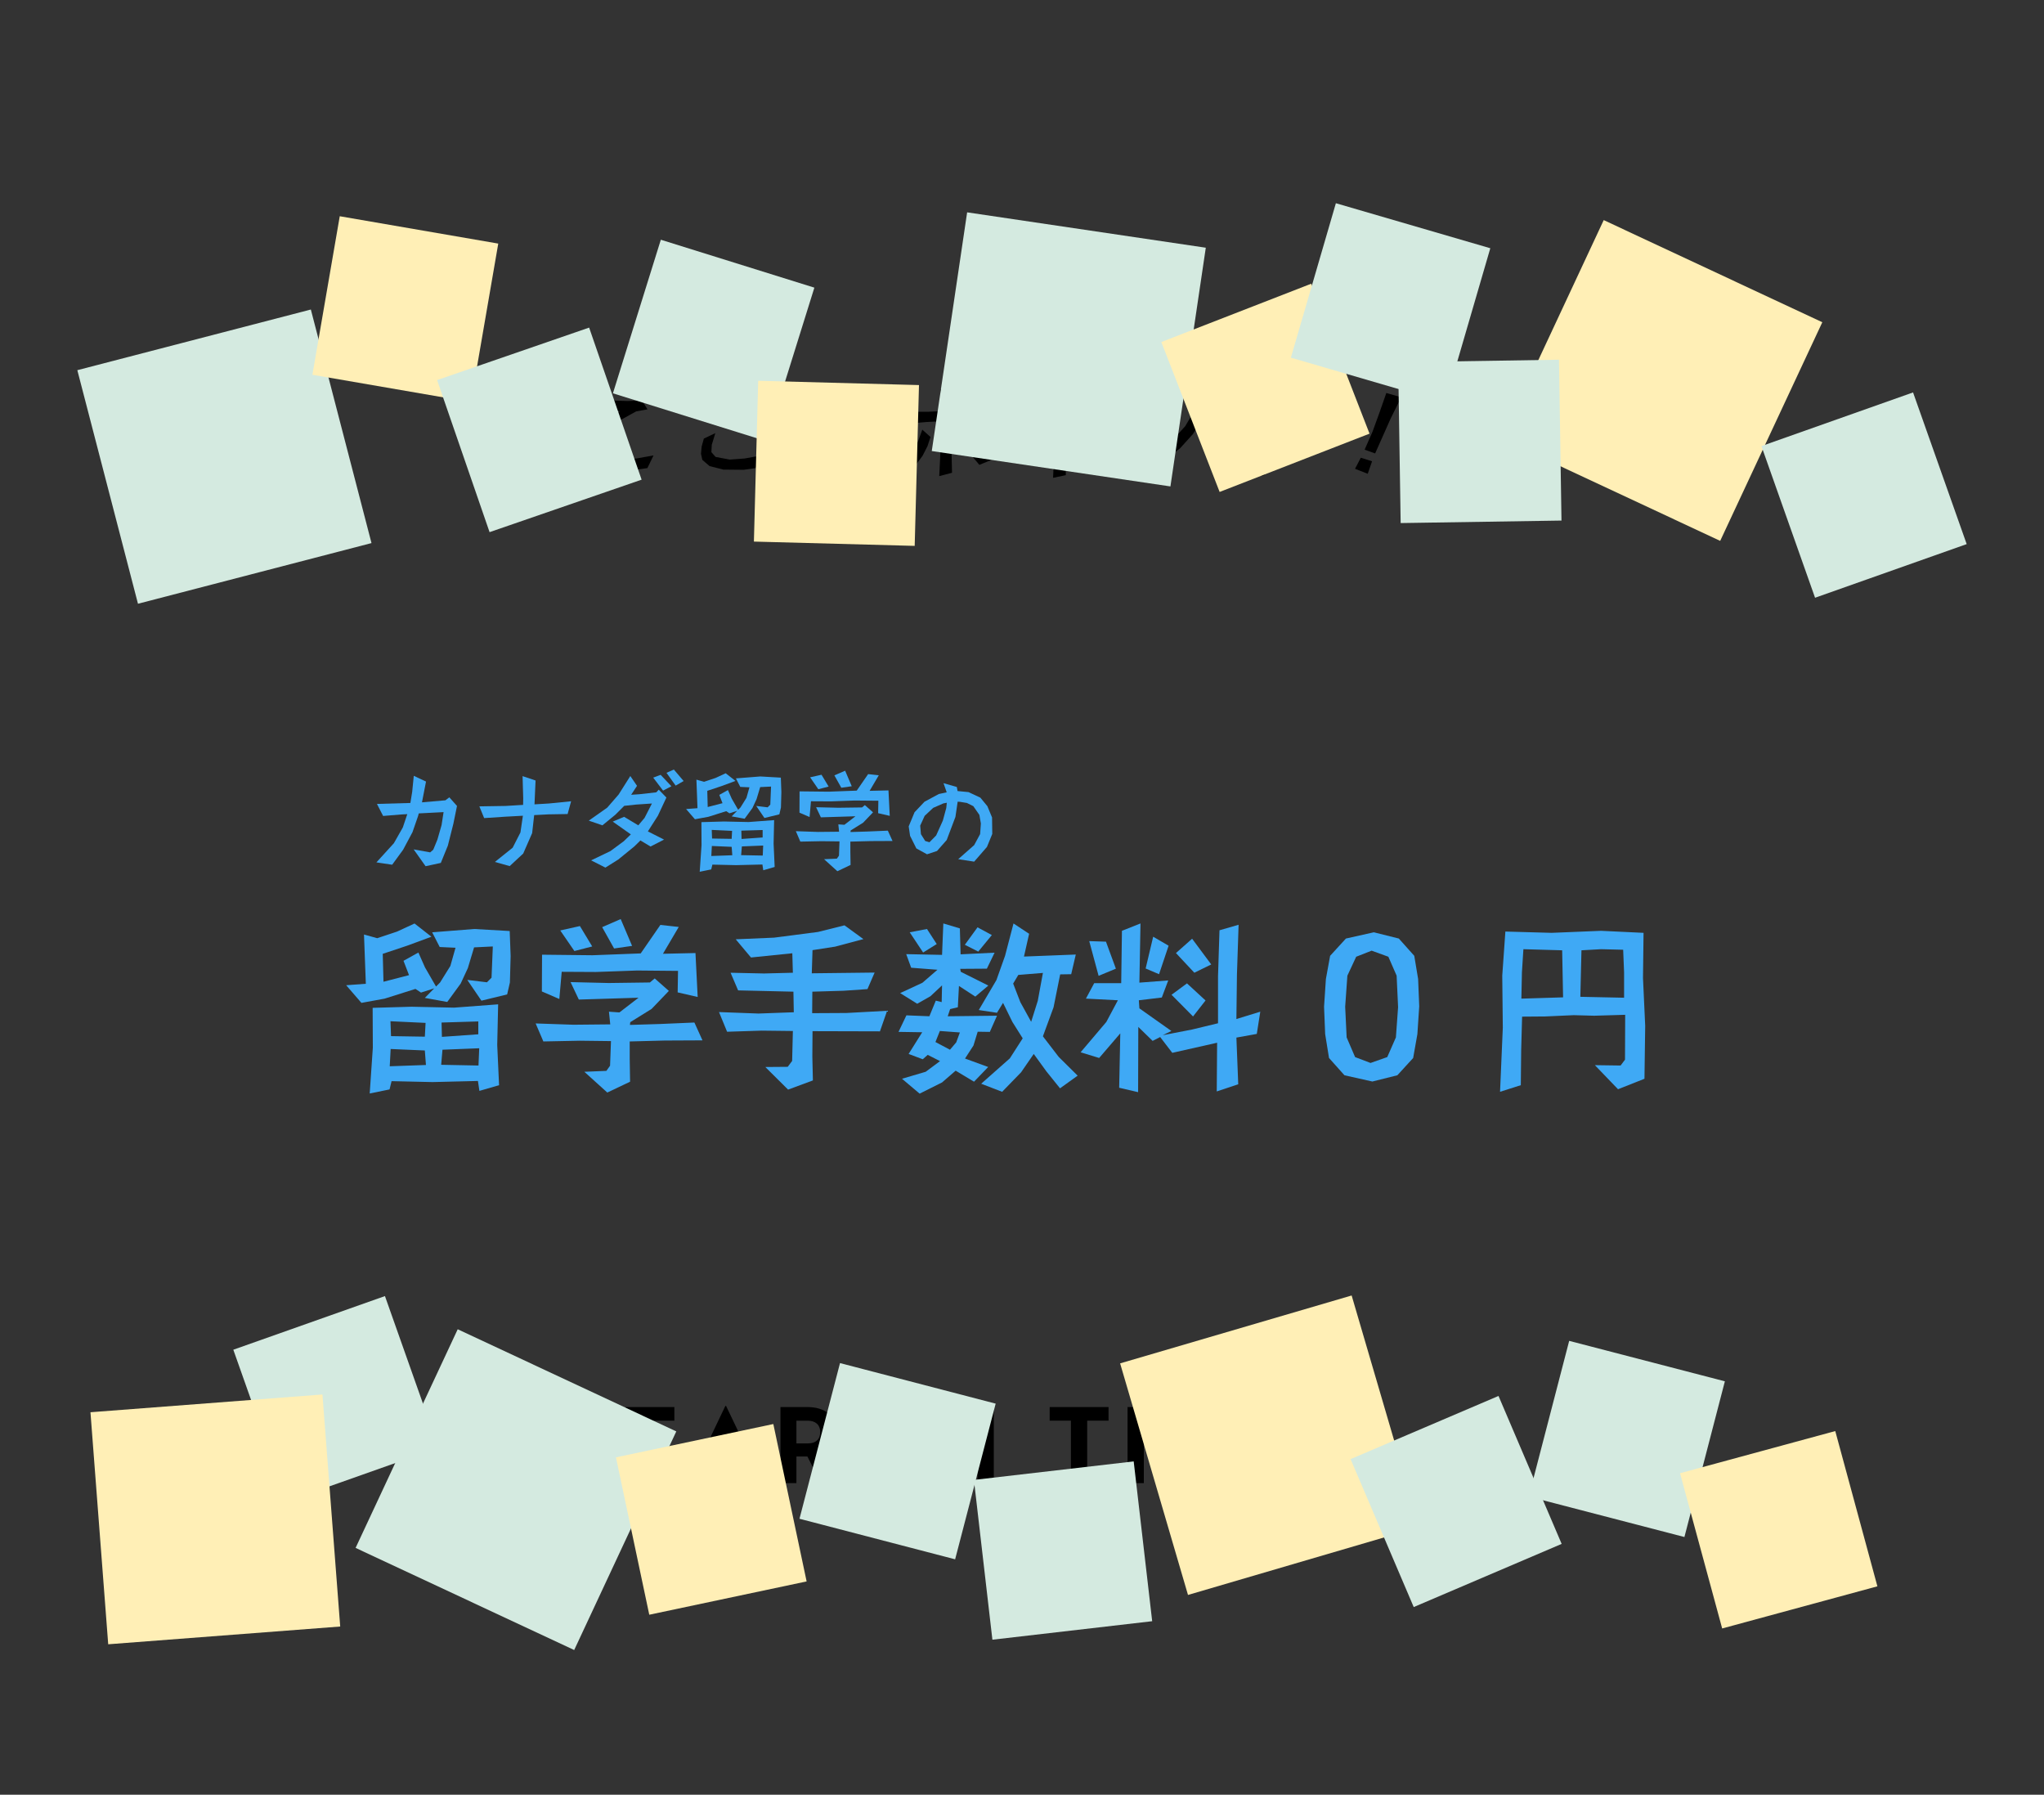
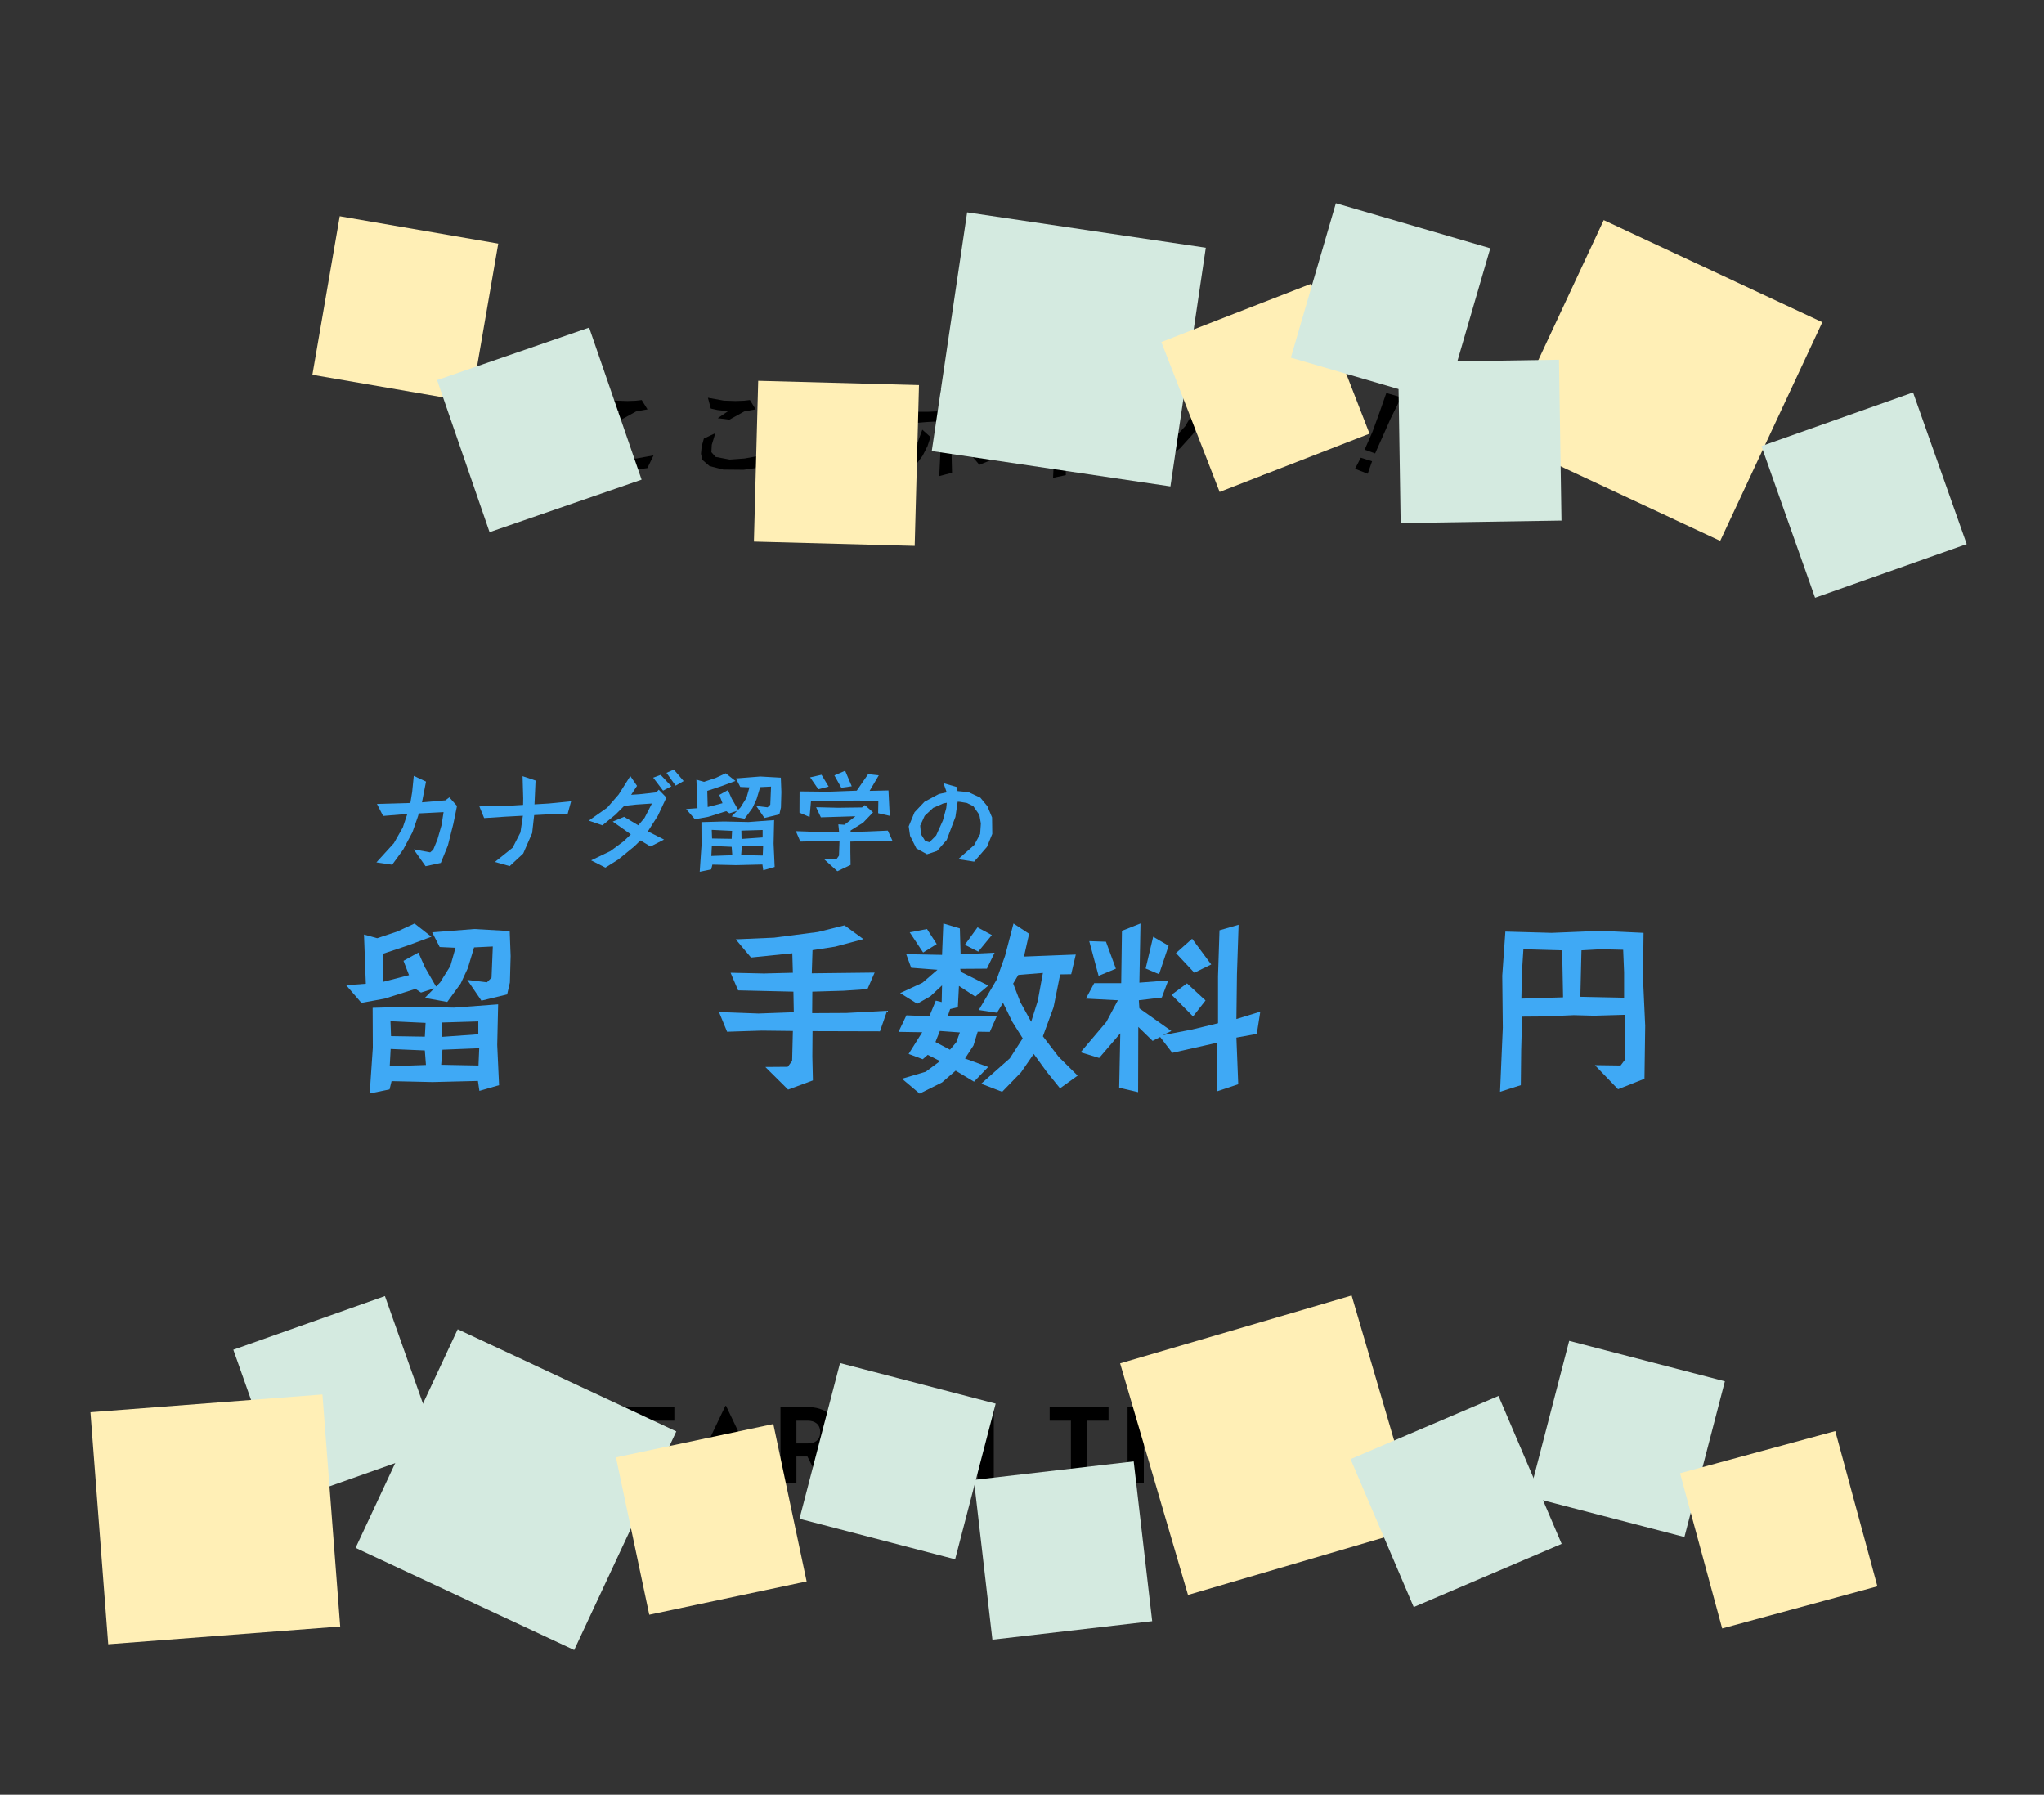
<svg xmlns="http://www.w3.org/2000/svg" width="1920" height="1685.5" viewBox="0 0 1920 1685.5">
  <rect x="0" y="0" width="1920" height="1685.5" fill="#333333" stroke="none" />
  <defs>
    <style>.b{fill:#ffefb6;}.b,.c{mix-blend-mode:multiply;}.d{isolation:isolate;}.e{fill:#3fa9f5;}.c{fill:#d4eae0;}</style>
  </defs>
  <g class="d">
    <g id="a">
      <path d="M587.51,1392.86v-71.45h45.94v12.8h-30.66v16.27h26v12.31h-26v17.27h32.15v12.8h-47.43Z" />
      <path d="M681.4,1320.32h.59l34.73,72.54h-15.98l-5.76-12.6h-26.69l-5.56,12.6h-15.98l34.63-72.54ZM690.43,1369.54c-3.27-7.44-6.45-14.98-8.64-21.24-2.08,4.96-5.85,14.49-8.83,21.24h17.46Z" />
      <path d="M758.22,1321.41c16.57,0,27.59,8.23,27.59,23.52,0,10.42-5.85,17.27-13.6,20.34l14.99,27.59h-16.17l-12.61-25.01h-10.32v25.01h-14.98v-71.45h25.1ZM748.1,1334.21v21.34h10.92c6.75,0,11.41-3.37,11.41-10.62s-4.86-10.72-11.81-10.72h-10.52Z" />
      <path d="M835.54,1334.21v58.65h-15.29v-58.65h-19.95v-12.8h55.28v12.8h-20.04Z" />
      <path d="M918.21,1392.86v-29.87h-29.47v29.87h-15.28v-71.45h15.28v28.88h29.47v-28.88h15.29v71.45h-15.29Z" />
      <path d="M1021.24,1334.21v58.65h-15.29v-58.65h-19.95v-12.8h55.28v12.8h-20.04Z" />
      <path d="M1059.16,1392.86v-71.45h15.28v71.45h-15.28Z" />
      <path d="M1117.42,1355.94l-3.77-3.27v40.19h-14.59v-72.54h.3l34.04,34.34,34.03-34.34h.3v72.54h-14.59v-40.19l-3.77,3.27c-5.26,5.76-10.62,11.51-15.98,17.17-5.36-5.66-10.62-11.41-15.98-17.17Z" />
      <path d="M1192.36,1392.86v-71.45h45.94v12.8h-30.66v16.27h26v12.31h-26v17.27h32.15v12.8h-47.43Z" />
      <path d="M1256.59,1390.18v-14.68c4.96,2.58,11.51,4.76,17.96,5.16,2.28.1,4.46,0,6.35-.4,5.46-.79,8.63-2.88,8.63-6.35,0-4.76-4.26-7.24-14.09-10.82-12.5-4.56-19.85-9.82-19.85-22.23s10.52-20.84,25.9-20.84c7.14,0,14.19,1.59,18.66,3.57v14.09c-4.17-2.48-10.92-4.37-17.47-4.37-7.34,0-12.1,2.88-12.1,7.44,0,4.17,3.87,7.04,13.6,10.72,12.5,4.86,20.24,10.12,20.24,22.13,0,12.9-9.72,20.64-26.59,20.64-8.14,0-16.08-1.78-21.24-4.07Z" />
      <path d="M613.88,427.71l-5.77,11.91-11.26,1.58-18.99-.19-12.93-3.26-6.8-5.86-1.3-5.68.65-6.89,2.05-7.44,10.79-5.12-3.35,10.98-.37,6.89,3.91,4.47,13.31,2.51,13.96-1.02,16.1-2.89ZM608.2,384.44l-10.7,1.95-13.96,7.72-10.98-1.4,9.68-6.51-9.77-1.12-6.42-1.4-2.7-10.14,14.98,2.7,11.08.37,7.82-.28,5.58-.65,5.4,8.75Z" />
-       <path d="M715.5,427.71l-5.77,11.91-11.26,1.58-18.99-.19-12.93-3.26-6.8-5.86-1.3-5.68.65-6.89,2.05-7.44,10.79-5.12-3.35,10.98-.37,6.89,3.91,4.47,13.31,2.51,13.96-1.02,16.1-2.89ZM709.82,384.44l-10.7,1.95-13.96,7.72-10.98-1.4,9.68-6.51-9.77-1.12-6.42-1.4-2.7-10.14,14.98,2.7,11.08.37,7.82-.28,5.58-.65,5.4,8.75Z" />
-       <path d="M802.05,404.26l-.65,12.01-3.91,13.4-4.56,8.1-5.49,5.3-9.87.19-8.37-10.98,11.91,1.4,4.75-3.81,4.75-10.52,1.21-9.49-.09-5.49-3.54-3.81-8.1.84-5.77,12.75-6.24,13.21-8.19,13.49-12.47-1.49,12.38-16.94,6.61-12.66,3.26-7.63-7.63,1.3-7.26,1.4-6.61-9.12,14.05-1.21,10.05-1.39,3.35-9.77,2.42-12.56,9.68,5.77-5.12,15.91,10.24-.47,6.42,4.19,2.79,8.1ZM822.15,380.99l-6.7,5.12-10.61-9.86,6.05-3.44,11.26,8.19ZM833.87,410.87l-8.47,7.35-6.05-12.84-4.93-6.88-8.84-7.82,10.89-2.88,7.35,6.61,5.58,7.35,4.46,9.12ZM832.1,374.67l-6.33,5.21-10.05-9.86,5.95-3.91,10.42,8.56Z" />
+       <path d="M715.5,427.71l-5.77,11.91-11.26,1.58-18.99-.19-12.93-3.26-6.8-5.86-1.3-5.68.65-6.89,2.05-7.44,10.79-5.12-3.35,10.98-.37,6.89,3.91,4.47,13.31,2.51,13.96-1.02,16.1-2.89ZM709.82,384.44l-10.7,1.95-13.96,7.72-10.98-1.4,9.68-6.51-9.77-1.12-6.42-1.4-2.7-10.14,14.98,2.7,11.08.37,7.82-.28,5.58-.65,5.4,8.75" />
      <path d="M874.07,410.4l-2.88,8.66-4.56,8.93-6.33,8.56-12.19-2.88,9.03-9.77,5.3-9.59,3.91-10.79,7.72,6.89ZM924.79,383.69l-3.35,11.63-12.19-.37-15.35.28-.19,25.87.56,22.89-12,3.16,1.95-40.67-.09-10.89-13.68.74-14.52,1.21-3.35-10.89,18.52.09,12.85-.56-.65-20.66,11.45,2.98-.65,17.12,12.66-.56,18.05-1.4ZM931.58,431.8l-11.63,4.75-8-9.49-4.84-7.26-4.65-10.14,8.38-6.61,4.28,9.77,5.77,8.84,10.7,10.14ZM926.28,368.99l-1.49,7.35-5.31,3.35-8.1-.47-4.84-6.05,2.51-7.63,5.49-3.81,7.07,1.68,4.65,5.58ZM920.88,369.92l-1.77-2.51-3.26-1.02-3.07,1.86-1.4,3.72,2.33,3.44h4.75l2.24-2.14.19-3.35Z" />
      <path d="M1020.64,369.55l-9.21,12.94-10.05,11.17-.65,13.49v20.01l.46,19.08-12,2.51,1.02-21.13.28-25.4-10.05,7.82-14.05,9.31-12.66-5.77,19.63-10.79,13.86-10.61,10.15-9.31,7.26-8.56,4.84-7.63,11.17,2.88Z" />
      <path d="M1128.21,395.61l-7.63,12-12.19,13.49-14.61,11.17-19.17,9.21-12.47-7.54,21.4-8.1,16.01-10.51,13.77-15.08,9.49-16.19,5.4,11.54ZM1090.34,391.51l-10.42,6.98-9.02-7.26-8.38-7.07,4.28-11.73,10.33,9.96,13.21,9.12Z" />
      <path d="M1224.81,413.19l-9.02,8.1-10.33-5.21-8.37-4.37-9.21-6.79-.37,15.91.47,25.4-11.91,2.23,1.77-22.8.38-18.61.09-18.33-.56-23.82,11.08,2.7-.47,24.94,9.21,7.44,9.68,5.86,17.59,7.35Z" />
      <path d="M1284.74,444.93l-11.91-4.65,5.4-10.42,10.61,3.35-4.09,11.73ZM1316.19,373.08l-9.96,20.1-14.52,32.66-9.86-3.54,7.53-17.22,6.7-18.42,6.14-17.59,13.96,4Z" />
      <path class="e" d="M479.66,897.65l-.69,25.03-2.59,11.22-24.16,5.87-13.29-19.5,18.47,2.24,4.31-4.31,1.21-29.34-17.6.86-5.87,19.5-6.73,14.5-12.6,17.26-21.06-3.8,8.8-8.97-12.43,3.97-5.18-3.45-29,9.15-21.75,3.97-14.33-16.57,18.47-1.38-1.73-46.25,12.43,3.45,18.64-6.21,16.4-7.59,15.88,12.43-22.95,8.46-22.78,7.59.69,26.23,23.99-6.21-5.18-13.46,13.98-7.77,6.21,13.98,10.36,17.95,3.8-3.8,9.67-15.53,4.83-17.09-14.84-.69-7.08-13.81,39.52-3.11,33.31,1.9.86,23.3ZM468.79,1019.15l-18.47,5.35-1.38-9.32-42.63,1.04-38.49-.86-1.9,7.77-18.64,3.8,2.93-42.98-.17-37.45,36.59-1.04,39.87.86,41.42-3.11-.86,38.14,1.73,37.8ZM400.1,1000.17l-1.04-13.63-32.1-1.38-.86,16.22,34-1.21ZM399.75,960.64l-32.96-1.55.52,13.98,31.76.52.69-12.94ZM450.15,984.46l-34.52,1.38-1.21,14.15,35.04.69.69-16.22ZM449.29,971.35v-12.08l-34.52,1.04.34,13.46,34.17-2.42Z" />
-       <path class="e" d="M659.85,977.04l-35.38.17-32.96.86v16.4l.35,21.4-21.4,10.18-21.57-19.5,20.71-.86,3.45-4.83.86-23.13-29.34-.35-34.17.69-7.25-16.91,35.55,1.21,34.52-.34-1.21-11.91,9.84.69,17.95-13.81-56.09,1.73-7.77-16.4,35.9.86,38.66-.52,4.49-3.8,13.29,11.74-16.22,16.91-20.02,12.43-.34,2.59,28.3-.86,32.27-1.38,7.59,16.74ZM655.36,936.31l-18.81-4.32.34-20.19-38.49-.35-38.66,1.38-32.1-.17-2.24,25.54-16.4-7.08.17-34.52,47.29.52,45.39-1.73,18.47-26.75,17.26,1.9-14.84,25.2,30.55-.69,2.07,41.25ZM556.29,888.85l-16.74,4.31-13.29-19.33,18.47-4.14,11.56,19.16ZM593.75,888.33l-16.91,2.42-11.22-20.02,17.43-7.59,10.7,25.2Z" />
      <path class="e" d="M833.3,949.25l-6.73,19.33-63.34-.17-.17,23.82.52,22.44-23.3,8.63-21.4-21.23,21.06-.17,4.14-5.52.69-28.13-29.34-.34-32.45,1.04-7.59-18.47,37.11,1.38,33.14-1.21-.35-19.33-51.95-1.21-7.08-16.57,31.41.69,27.1-.69-.52-18.29-38.83,3.97-14.33-17.09,36.07-1.55,41.25-5.35,24.85-6.21,17.78,12.94-26.58,7.08-21.23,3.28-.69,21.75,59.03-.69-6.73,15.53-22.44,1.55-29.34.86-.17,20.19,32.27-.17,38.14-2.07Z" />
      <path class="e" d="M936.51,953.91l-6.73,15.19-11.39-.17-3.97,12.94-7.94,12.25,21.75,7.94-13.29,13.81-17.26-10.36-12.77,11.05-21.06,10.53-16.57-13.98,22.26-6.56,13.46-10.01-11.56-5.87-4.66,4.14-13.29-5,12.77-20.37-22.26-.35,7.42-15.53,21.57.86,6.04-14.67,5.52,1.38.34-15.71-10.87,10.18-12.43,7.08-16.05-10.01,20.88-9.67,14.15-12.25-24.68-1.9-4.66-12.77,33.66.69,1.21-29.51,15.53,4.66.69,24.34,31.93-1.55-7.25,15.02-25.03.17.52,2.76,25.89,12.94-12.25,10.36-15.36-10.01-1.04,20.02-7.25,1.73-2.24,6.73,46.25-.52ZM879.9,886.6l-12.77,7.94-12.6-18.98,16.22-3.11,9.15,14.15ZM901.65,969.62l-18.81-1.38-4.14,10.36,13.63,7.25,5.87-6.9,3.45-9.32ZM931.68,878.15l-12.77,15.53-12.6-6.39,11.91-16.4,13.46,7.25ZM1012.28,1010.18l-16.57,11.91-12.77-15.88-11.91-16.4-11.91,17.26-17.78,18.29-19.68-7.59,26.92-23.82,12.08-18.81-9.67-15.36-8.8-17.95-5.7,9.32-17.09-2.59,16.57-28.13,8.11-22.78,7.94-30.38,14.67,9.67-4.83,21.4,48.67-1.9-4.31,18.47-10.36.17-6.21,30.89-10.01,27.27,14.84,19.33,17.78,17.6ZM979.66,913.7l-23.13,1.9-4.83,8.11,6.73,17.43,10.18,18.47,6.21-19.68,4.83-26.23Z" />
      <path class="e" d="M1100.3,968.24l-8.11,3.97,27.61-5.35,24.33-5.87v-44.18l1.38-43.15,17.95-5.18-1.55,46.6-.52,41.94,22.44-6.9-3.28,20.88-19.16,3.45,1.73,43.84-20.19,6.73.35-45.74-42.11,9.49-11.39-14.84-7.08,3.62-13.46-13.12-.17,61.27-17.78-4.14,1.04-51.09-19.85,23.13-17.43-5.35,24.16-28.48,10.87-20.37-30.03-1.55,7.77-14.5h25.37l.69-49.19,17.43-6.9-1.04,55.58,27.1-2.07-6.04,16.05-21.57,2.59.52,7.59,30.03,21.23ZM1048.18,909.73l-16.22,6.73-8.8-32.62,15.71.52,9.32,25.37ZM1097.71,888.16l-8.97,26.75-12.6-5.35,7.08-29.86,14.5,8.46ZM1132.4,939.59l-11.74,15.01-20.19-20.37,14.5-10.7,17.43,16.05ZM1137.75,905.76l-15.88,7.77-17.26-18.47,15.19-13.46,17.95,24.16Z" />
-       <path class="e" d="M1333.13,945.11l-1.73,26.06-3.97,22.44-14.84,16.22-23.47,5.87-26.23-5.87-14.5-16.22-3.62-22.44-1.04-25.72,1.73-26.06,3.97-21.75,14.84-16.22,26.23-5.87,23.47,5.87,14.5,16.22,3.62,21.75,1.04,25.72ZM1313.28,945.8l-1.38-29.51-7.77-17.78-15.71-5.7-14.5,5.7-8.28,17.78-2.07,29.17,1.38,28.82,7.94,18.47,14.5,5.52,15.71-5.52,8.11-18.47,2.07-28.48Z" />
      <path class="e" d="M1544.72,1013.11l-24.85,9.84-21.75-22.61,24.16.34,4.14-5.52.17-42.11-29.17.86-19.16-.52-26.75,1.21-21.75.17-.86,31.41-.35,32.96-19.5,6.21,2.59-60.23-.52-48.84,2.93-41.42,43.49,1.21,46.43-1.9,39.87,1.9-.52,42.46,2.07,44.87-.69,49.71ZM1468.26,936.65l-.86-44.18-36.42-1.04-1.38,21.75-.52,24.68,39.18-1.21ZM1525.56,937v-23.82l-.86-21.23-20.71-.52-18.47,1.04-1.04,43.67,41.08.86Z" />
      <path class="e" d="M429.27,756.9l-3.4,16.7-5.2,20.6-6.6,16.2-14.3,3.1-11.2-15.8,15.5,2.8,2.9-2.5,3.9-9.5,3.9-13.6,1.9-12.2-23.3,1.2-.7,2.6-5.2,15-8.8,16.5-10.3,14.1-14.8-2.2,16.4-18,8.4-14.8,4.2-12.5-5.7.3-17,1.4-5.8-11.3,31.4-.9,1.7-10.4,1.5-15.1,11.5,5.4-3.8,19.5,22-1.9,3.7-2.8,7.2,8.1Z" />
      <path class="e" d="M536.47,752.5l-3.3,12-18,.3-13.4.7-1.9,16.9-8.4,19.2-12.7,11.8-13.9-3.9,16.7-13.4,7.3-14.3,2.3-15.7-16.6.9-19.8,1.3-4.5-11,24.7-.4,16.4-1,.1-6.2-.6-20.8,12.2,4.1-1,22.4,13.5-.8,20.9-2.1Z" />
      <path class="e" d="M625.97,749l-8,17.1-9.4,14.7,15.2,7.7-12.7,6.5-9.5-5.7-5.7,5.6-15.1,12.3-12.1,7.6-13.4-6.8,18.1-8.7,12.6-9.3,6.6-6.4-17-12,10.7-4.5,13.3,8,5.9-7,6.9-13.5-14.8,1-11.2,1.2-8.3,8.3-12.2,10-12.8-4.4,17.3-12.2,10.7-12.3,11-17.4,6.3,9.2-5.5,8.4,7.7-.5,15.9-1.8,2.3-2.5,7.2,7.4ZM630.67,738.4l-7.8,4.1-9.3-12.2,7-2.6,10.1,10.7ZM642.17,733.5l-7.5,4.3-8.6-12,6.9-3.1,9.2,10.8Z" />
      <path class="e" d="M733.97,743.8l-.4,14.5-1.5,6.5-14,3.4-7.7-11.3,10.7,1.3,2.5-2.5.7-17-10.2.5-3.4,11.3-3.9,8.4-7.3,10-12.2-2.2,5.1-5.2-7.2,2.3-3-2-16.8,5.3-12.6,2.3-8.3-9.6,10.7-.8-1-26.8,7.2,2,10.8-3.6,9.5-4.4,9.2,7.2-13.3,4.9-13.2,4.4.4,15.2,13.9-3.6-3-7.8,8.1-4.5,3.6,8.1,6,10.4,2.2-2.2,5.6-9,2.8-9.9-8.6-.4-4.1-8,22.9-1.8,19.3,1.1.5,13.5ZM727.67,814.2l-10.7,3.1-.8-5.4-24.7.6-22.3-.5-1.1,4.5-10.8,2.2,1.7-24.9-.1-21.7,21.2-.6,23.1.5,24-1.8-.5,22.1,1,21.9ZM687.87,803.2l-.6-7.9-18.6-.8-.5,9.4,19.7-.7ZM687.67,780.3l-19.1-.9.3,8.1,18.4.3.4-7.5ZM716.87,794.1l-20,.8-.7,8.2,20.3.4.4-9.4ZM716.37,786.5v-7l-20,.6.2,7.8,19.8-1.4Z" />
      <path class="e" d="M838.37,789.8l-20.5.1-19.1.5v9.5l.2,12.4-12.4,5.9-12.5-11.3,12-.5,2-2.8.5-13.4-17-.2-19.8.4-4.2-9.8,20.6.7,20-.2-.7-6.9,5.7.4,10.4-8-32.5,1-4.5-9.5,20.8.5,22.4-.3,2.6-2.2,7.7,6.8-9.4,9.8-11.6,7.2-.2,1.5,16.4-.5,18.7-.8,4.4,9.7ZM835.77,766.2l-10.9-2.5.2-11.7-22.3-.2-22.4.8-18.6-.1-1.3,14.8-9.5-4.1.1-20,27.4.3,26.3-1,10.7-15.5,10,1.1-8.6,14.6,17.7-.4,1.2,23.9ZM778.37,738.7l-9.7,2.5-7.7-11.2,10.7-2.4,6.7,11.1ZM800.07,738.4l-9.8,1.4-6.5-11.6,10.1-4.4,6.2,14.6Z" />
      <path class="e" d="M932.07,783.2l-5,12.2-12,13.8-15-2.3,15-13.2,5.6-10.4.7-9.9-1.4-8.1-5.7-8.2-6-3-6.7-1.1-2-.1-2.1,14.3-8.2,21.7-9.1,10.3-9.4,3.1-10-5.5-5.9-11.8-1.3-8.9,5.5-13.3,9.4-9.9,13.4-7.2,7.4-1.6-3-8.6,12.5,3.6.7,3.8,10.3,1,11.1,5.2,6.6,8,4.4,10.6.2,15.5ZM889.37,753.9l-3.2.6-9.6,4.2-8,7.5-4.2,9.2.7,8,4,6.4,4,1.2,6.3-6.4,6.3-14,3.2-11.8.5-4.9Z" />
-       <rect class="c" x="97.46" y="315.55" width="226.63" height="226.63" transform="translate(-101.02 66.74) rotate(-14.56)" />
      <rect class="c" x="890.66" y="214.83" width="226.63" height="226.63" transform="translate(532.16 1273.14) rotate(-81.57)" />
      <rect class="b" x="1447.82" y="244.02" width="226.63" height="226.63" transform="translate(576.63 1620.5) rotate(-64.96)" />
      <rect class="c" x="371.34" y="1285.67" width="226.63" height="226.63" transform="translate(-987.98 1245.97) rotate(-64.96)" />
      <rect class="b" x="1079.51" y="1243.89" width="226.63" height="226.63" transform="translate(-333.69 390.46) rotate(-16.34)" />
      <rect class="b" x="305.2" y="214.82" width="151.09" height="151.09" transform="translate(29.86 616.19) rotate(-80.21)" />
      <rect class="c" x="431.11" y="328.14" width="151.08" height="151.08" transform="translate(-103.99 187.4) rotate(-19.04)" />
-       <rect class="c" x="594.79" y="244.2" width="151.09" height="151.08" transform="translate(165.45 864.42) rotate(-72.67)" />
      <rect class="b" x="710.21" y="359.62" width="151.08" height="151.09" transform="translate(329.71 1208.98) rotate(-88.47)" />
      <polygon class="b" points="1231.69 266.44 1090.88 321.21 1145.64 462.01 1286.45 407.26 1231.69 266.44" />
      <rect class="c" x="1230.64" y="208.95" width="151.08" height="151.09" transform="translate(667.59 1458.9) rotate(-73.75)" />
      <rect class="c" x="1314.49" y="339.05" width="151.09" height="151.08" transform="translate(-6.26 21.58) rotate(-.89)" />
      <polygon class="c" points="1797 368.55 1654.57 418.94 1704.95 561.37 1847.38 510.99 1797 368.55" />
      <rect class="c" x="240.05" y="1238.05" width="151.08" height="151.08" transform="translate(-420.01 180.45) rotate(-19.48)" />
      <polygon class="b" points="302.89 1309.62 84.97 1326.3 101.65 1544.21 319.57 1527.53 302.89 1309.62" />
      <polygon class="b" points="726.41 1337.37 578.59 1368.66 609.88 1516.46 757.69 1485.18 726.41 1337.37" />
      <rect class="c" x="767.61" y="1296.81" width="151.08" height="151.09" transform="translate(-697.45 1842.27) rotate(-75.4)" />
      <rect class="c" x="922.9" y="1380.75" width="151.09" height="151.08" transform="translate(-160.65 124.31) rotate(-6.6)" />
      <polygon class="c" points="1407.6 1310.99 1268.65 1370.32 1327.96 1509.26 1466.92 1449.94 1407.6 1310.99" />
      <polygon class="c" points="1620.23 1297.25 1473.99 1259.26 1436 1405.48 1582.23 1443.48 1620.23 1297.25" />
      <polygon class="b" points="1723.93 1343.97 1578.12 1383.57 1617.7 1529.36 1763.51 1489.78 1723.93 1343.97" />
    </g>
  </g>
</svg>